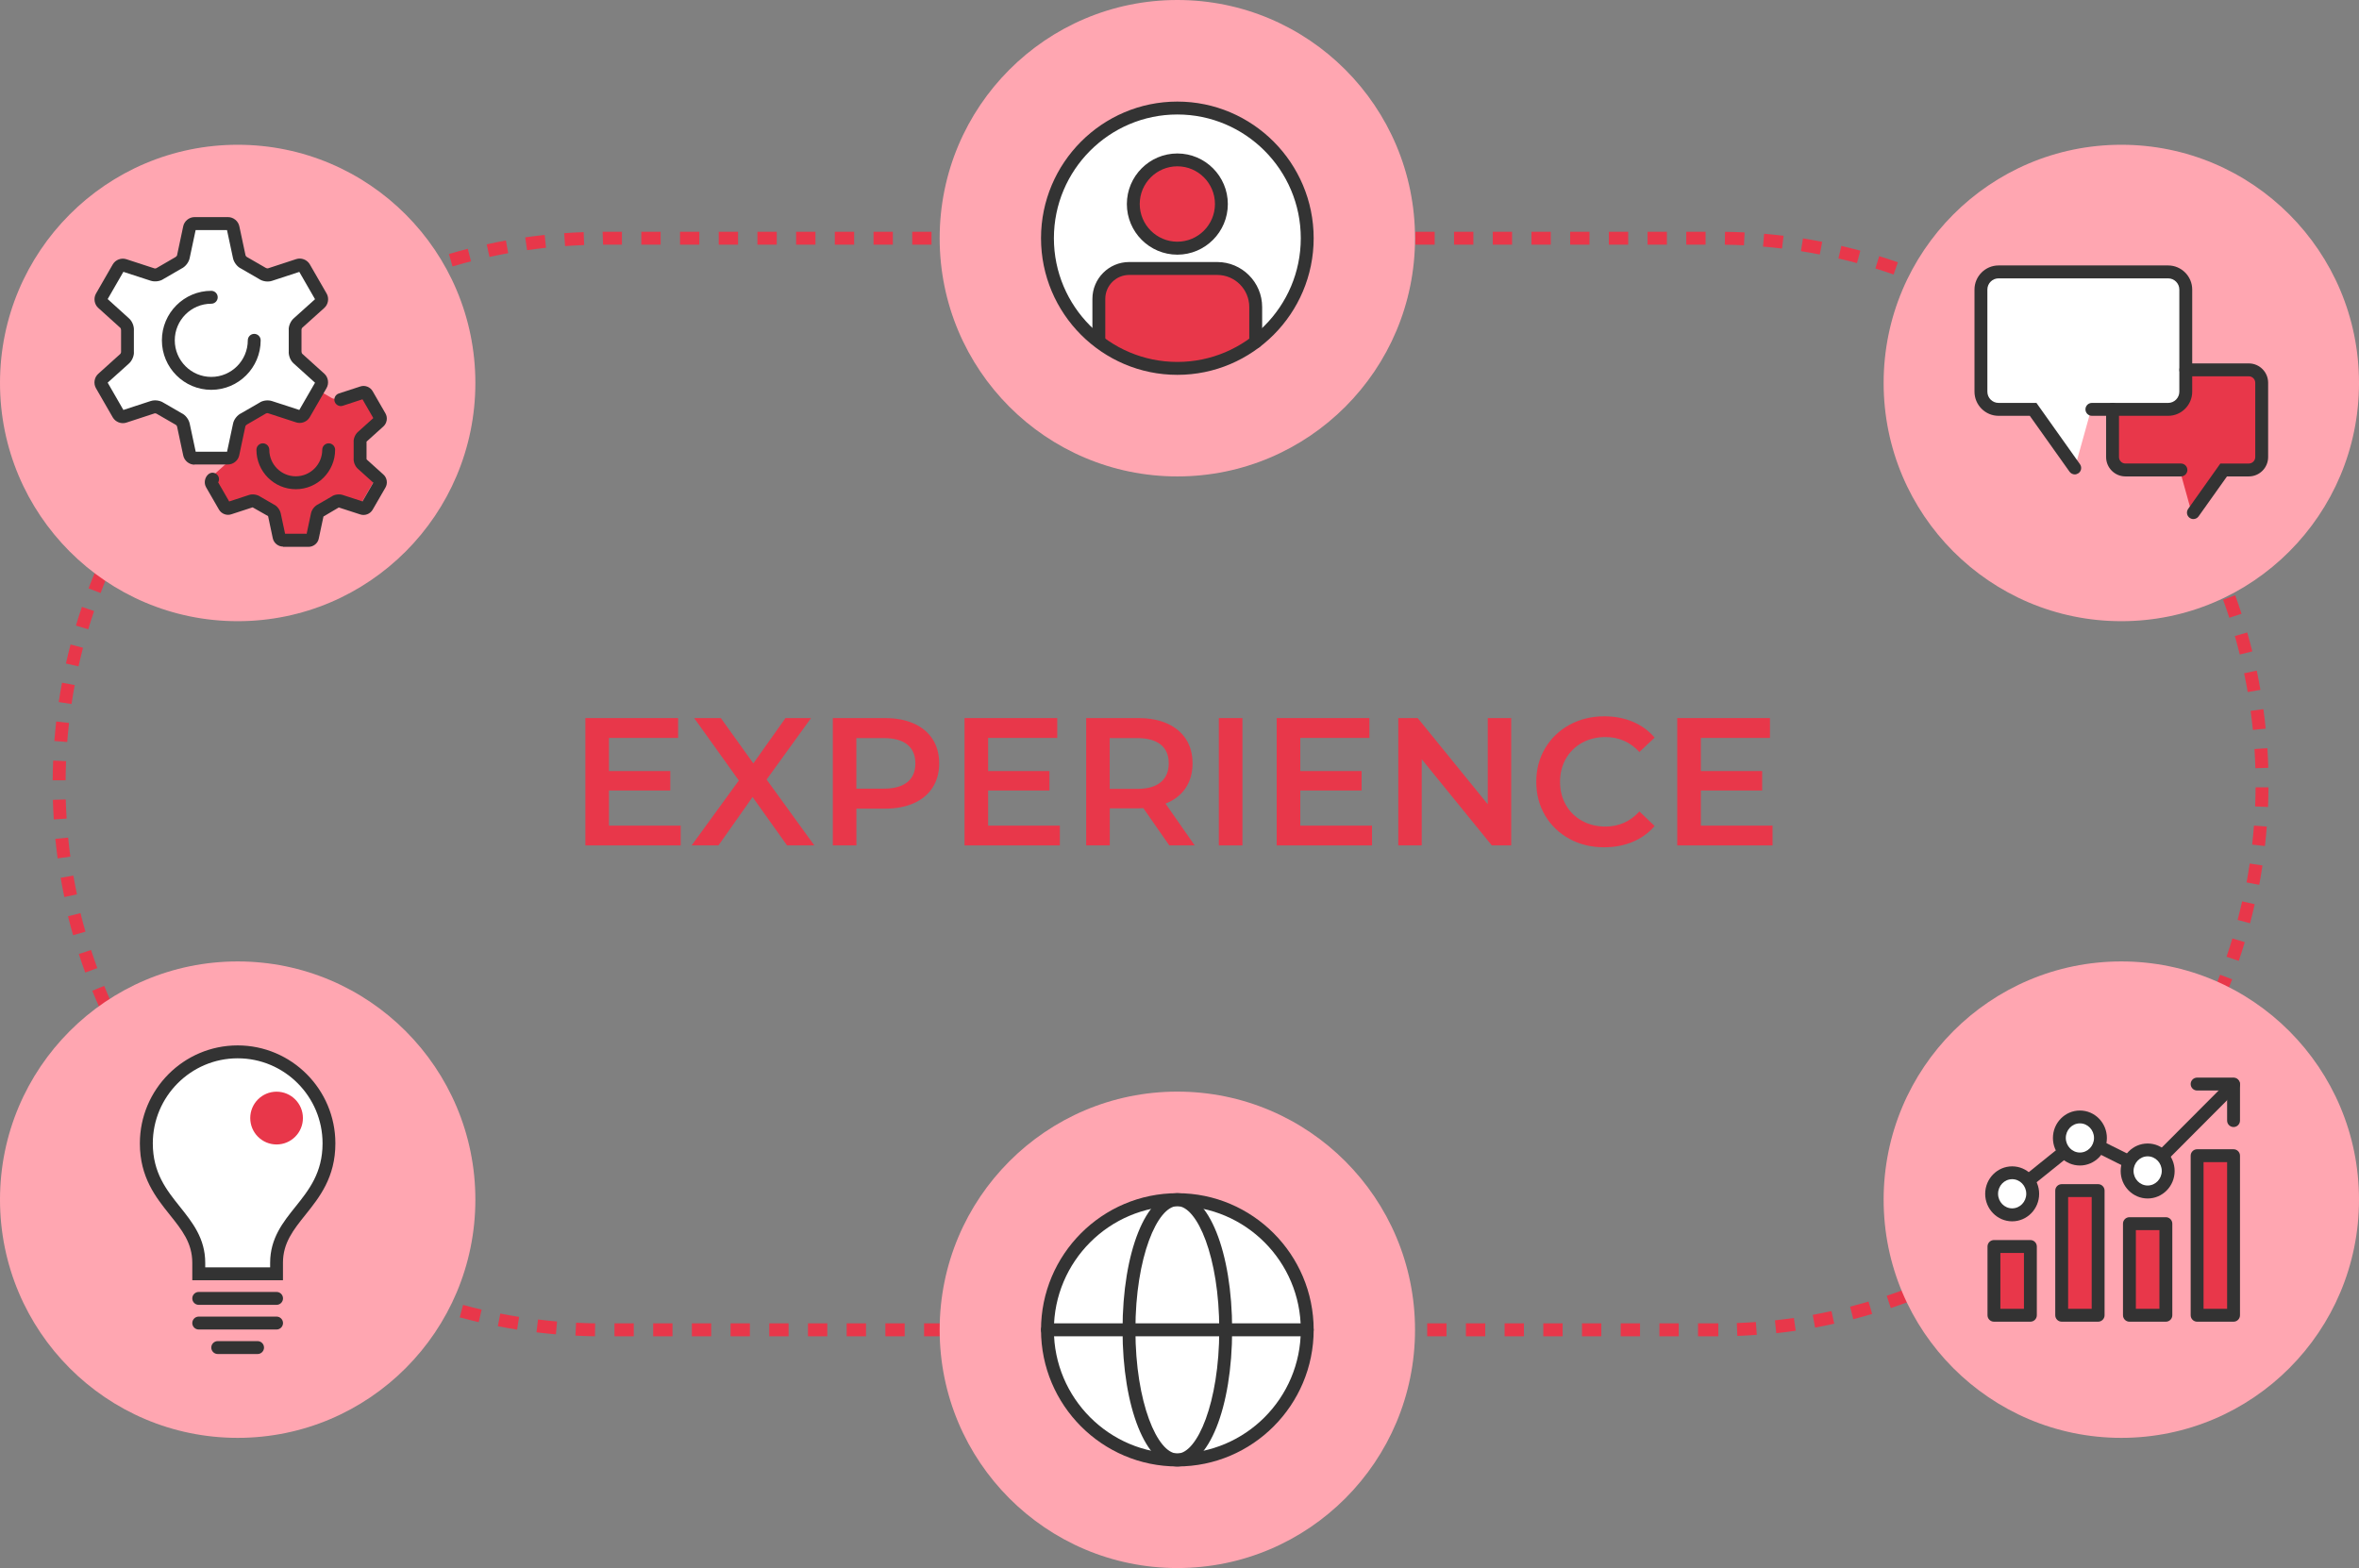
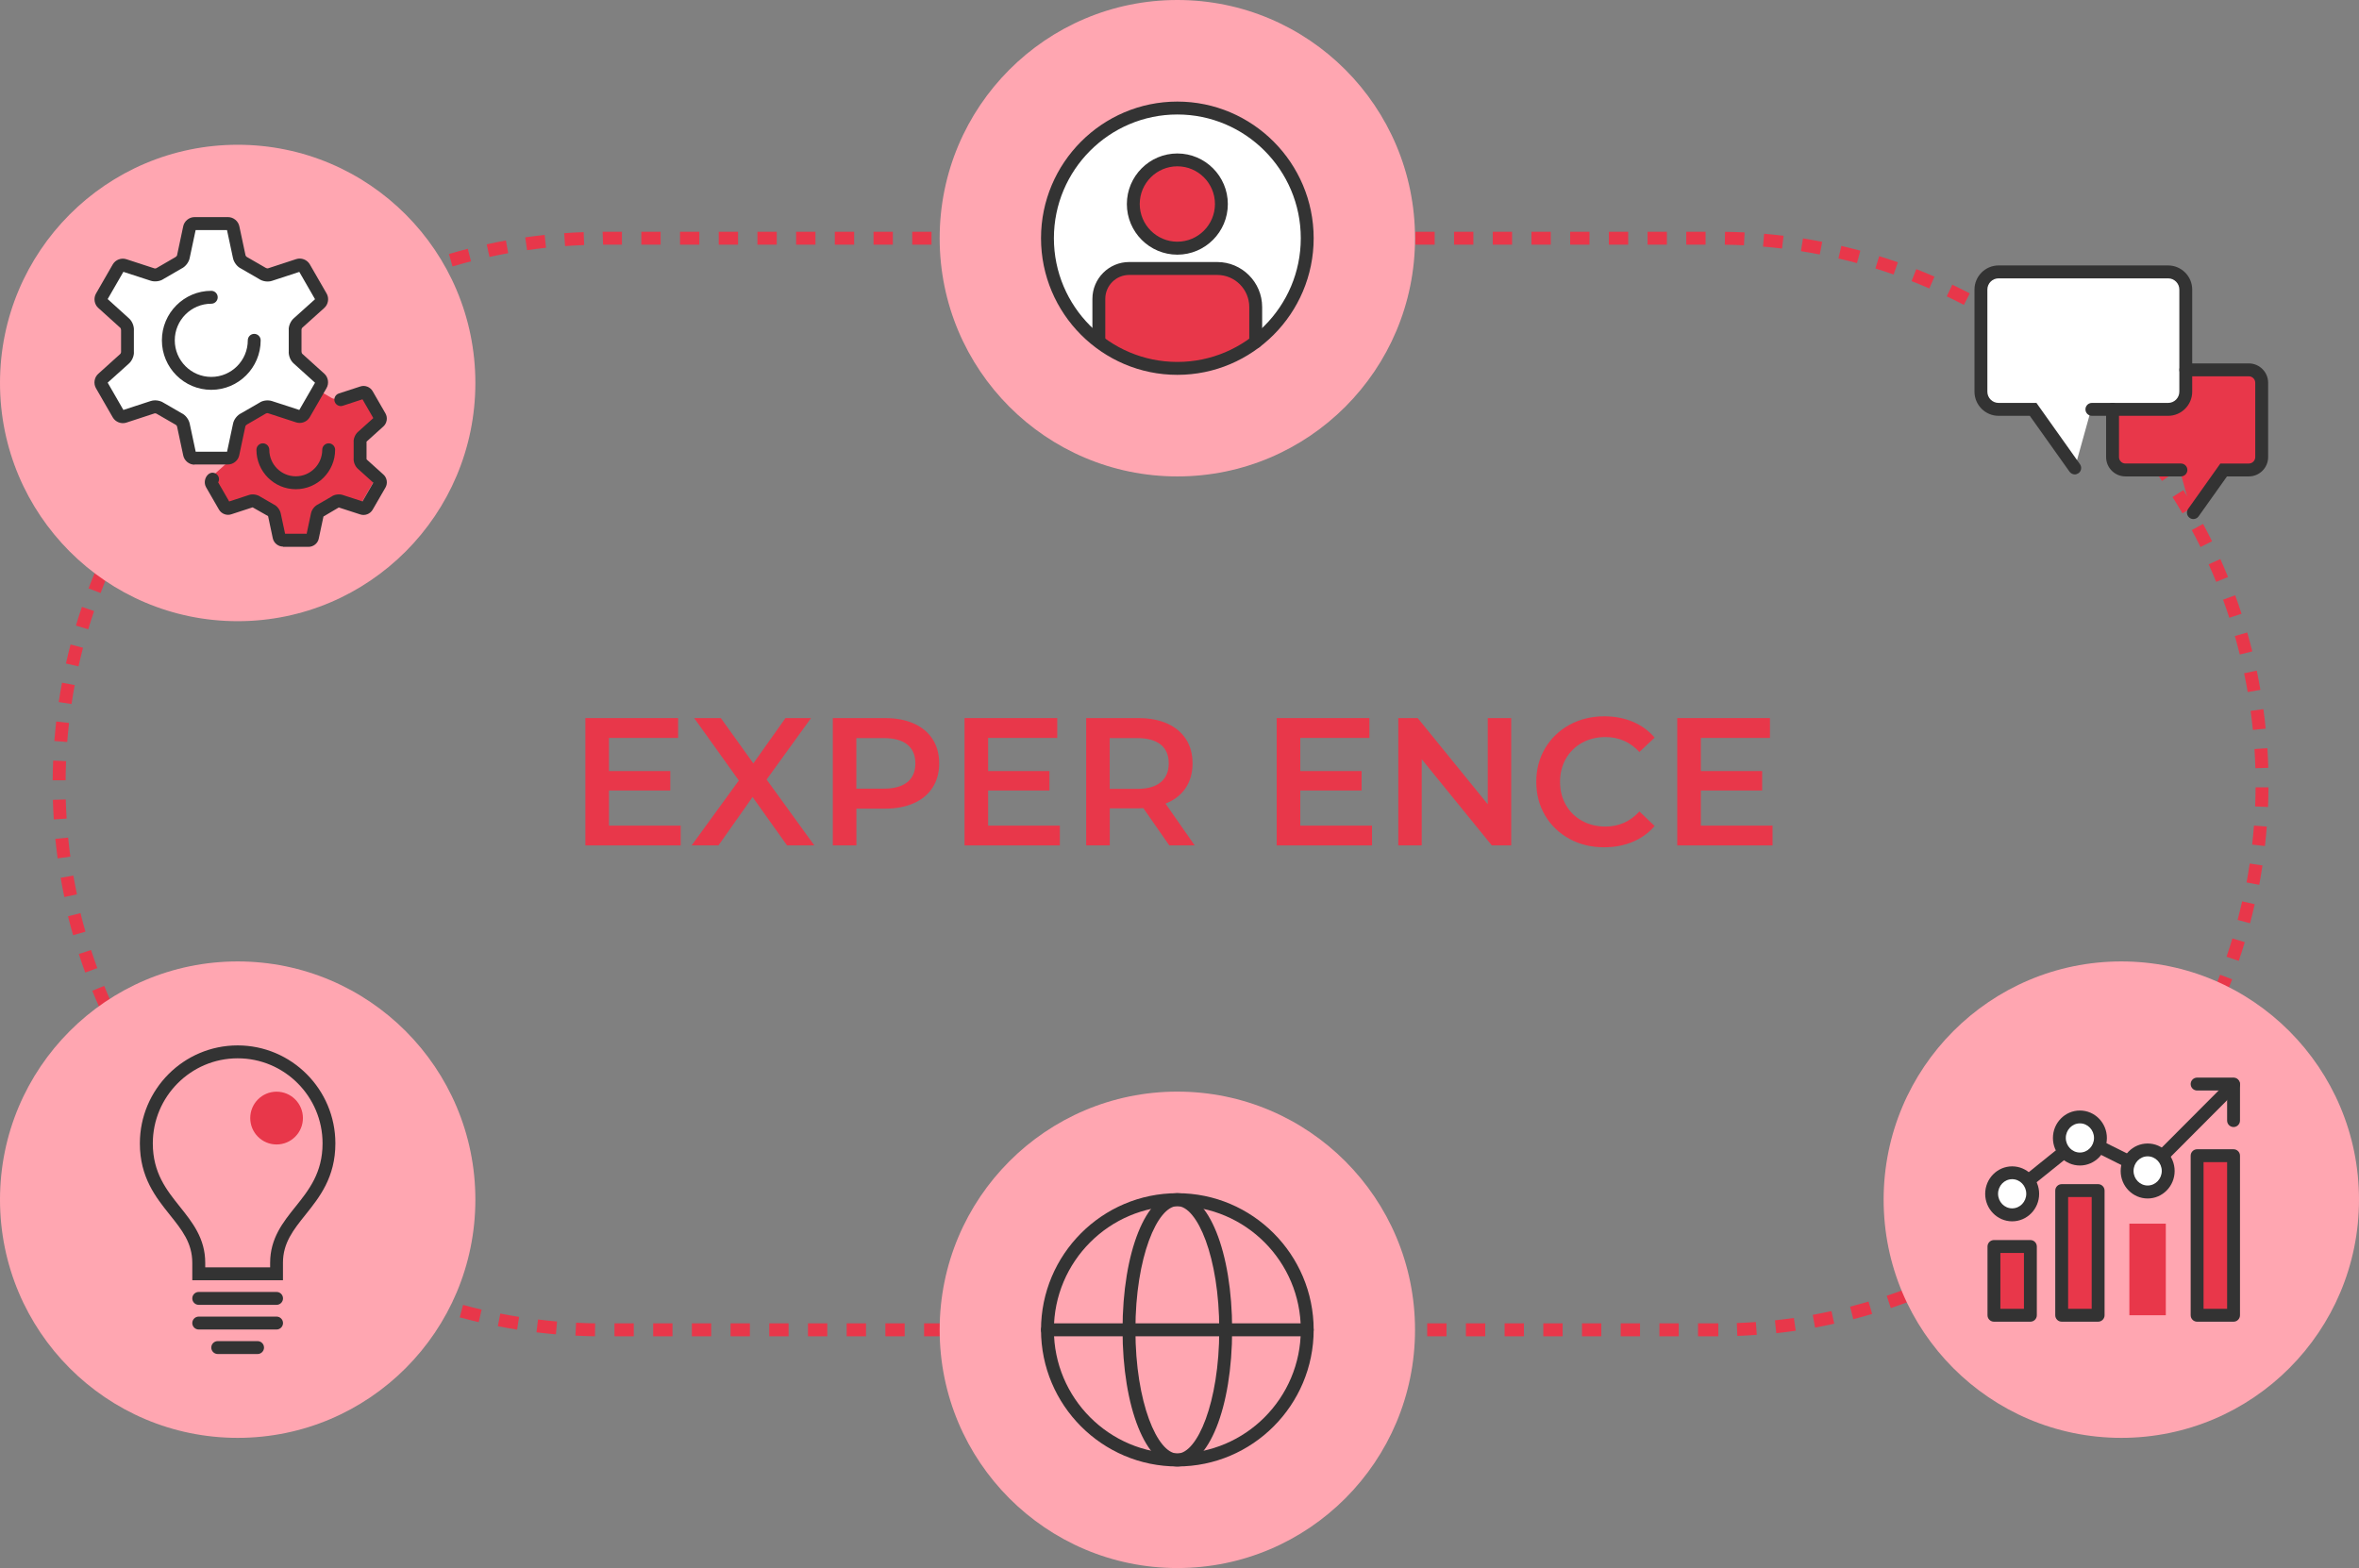
<svg xmlns="http://www.w3.org/2000/svg" width="540" height="359" viewBox="0 0 540 359" fill="none">
  <rect x="0" y="0" width="540" height="359" fill="#808080" stroke="none" />
  <g clip-path="url(#clip0_2159_41287)">
    <path d="M393.344 305.939H388.701V302.983H393.344V305.939ZM384.279 305.939H379.857V302.983H384.279V305.939ZM375.42 305.939H370.997V302.983H375.42V305.939ZM366.56 305.939H362.138V302.983H366.56V305.939ZM357.701 305.939H353.279V302.983H357.701V305.939ZM348.842 305.939H344.42V302.983H348.842V305.939ZM339.983 305.939H335.56V302.983H339.983V305.939ZM331.123 305.939H326.701V302.983H331.123V305.939ZM322.264 305.939H317.842V302.983H322.264V305.939ZM313.405 305.939H308.983V302.983H313.405V305.939ZM304.546 305.939H300.123V302.983H304.546V305.939ZM295.686 305.939H291.264V302.983H295.686V305.939ZM286.827 305.939H282.405V302.983H286.827V305.939ZM277.968 305.939H273.546V302.983H277.968V305.939ZM269.109 305.939H264.687V302.983H269.109V305.939ZM260.25 305.939H255.827V302.983H260.25V305.939ZM251.39 305.939H246.968V302.983H251.39V305.939ZM242.531 305.939H238.109V302.983H242.531V305.939ZM233.672 305.939H229.25V302.983H233.672V305.939ZM224.813 305.939H220.39V302.983H224.813V305.939ZM215.953 305.939H211.531V302.983H215.953V305.939ZM207.094 305.939H202.672V302.983H207.094V305.939ZM198.235 305.939H193.813V302.983H198.235V305.939ZM189.376 305.939H184.954V302.983H189.376V305.939ZM180.517 305.939H176.094V302.983H180.517V305.939ZM171.657 305.939H167.235V302.983H171.657V305.939ZM162.798 305.939H158.376V302.983H162.798V305.939ZM153.939 305.939H149.517V302.983H153.939V305.939ZM145.08 305.939H140.657V302.983H145.08V305.939ZM136.206 305.939C134.702 305.924 133.213 305.865 131.724 305.791L131.872 302.836C133.316 302.91 134.776 302.954 136.235 302.983L136.191 305.939H136.206ZM397.693 305.865L397.575 302.91C399.034 302.85 400.494 302.777 401.938 302.673L402.145 305.614C400.656 305.717 399.167 305.806 397.678 305.865H397.693ZM127.258 305.495C125.769 305.362 124.28 305.215 122.806 305.037L123.16 302.097C124.605 302.274 126.049 302.422 127.509 302.555L127.258 305.495ZM406.611 305.229L406.302 302.289C407.761 302.126 409.205 301.949 410.635 301.742L411.063 304.668C409.589 304.89 408.115 305.067 406.611 305.229ZM118.369 304.417C116.895 304.18 115.421 303.914 113.962 303.634L114.522 300.737C115.952 301.018 117.382 301.269 118.826 301.506L118.369 304.417ZM415.485 303.944L414.954 301.033C416.399 300.767 417.829 300.486 419.244 300.176L419.878 303.057C418.418 303.382 416.959 303.678 415.485 303.944ZM109.584 302.703C108.124 302.363 106.68 301.993 105.235 301.609L106.002 298.757C107.402 299.142 108.817 299.496 110.247 299.821L109.584 302.703ZM424.241 302.023L423.504 299.156C424.919 298.787 426.32 298.403 427.72 297.989L428.56 300.826C427.13 301.255 425.686 301.654 424.241 302.023ZM100.931 300.353C99.501 299.91 98.071 299.437 96.671 298.95L97.644 296.157C99.029 296.644 100.415 297.103 101.815 297.531L100.946 300.353H100.931ZM432.82 299.481L431.892 296.674C433.277 296.216 434.648 295.714 436.019 295.211L437.051 297.974C435.65 298.506 434.25 298.994 432.835 299.481H432.82ZM92.455 297.383C91.055 296.837 89.669 296.26 88.298 295.669L89.463 292.95C90.804 293.527 92.16 294.088 93.516 294.62L92.44 297.368L92.455 297.383ZM441.193 296.334L440.058 293.601C441.399 293.039 442.741 292.448 444.053 291.842L445.276 294.531C443.92 295.152 442.564 295.758 441.178 296.319L441.193 296.334ZM84.215 293.807C82.859 293.157 81.517 292.492 80.205 291.798L81.561 289.168C82.859 289.847 84.171 290.498 85.483 291.133L84.215 293.793V293.807ZM449.315 292.596L447.989 289.951C449.286 289.301 450.583 288.621 451.851 287.912L453.266 290.498C451.969 291.222 450.642 291.916 449.3 292.581L449.315 292.596ZM76.255 289.655C74.958 288.917 73.66 288.163 72.393 287.365L73.941 284.853C75.179 285.622 76.446 286.36 77.714 287.084L76.27 289.655H76.255ZM457.143 288.281L455.639 285.74C456.892 284.986 458.13 284.218 459.354 283.435L460.946 285.917C459.693 286.73 458.425 287.513 457.143 288.281ZM68.604 284.942C67.366 284.114 66.128 283.257 64.919 282.386L66.644 279.992C67.823 280.849 69.032 281.676 70.241 282.489L68.604 284.957V284.942ZM464.66 283.42L462.98 280.997C464.174 280.154 465.353 279.312 466.518 278.426L468.287 280.79C467.093 281.691 465.884 282.563 464.66 283.42ZM61.322 279.711C60.143 278.795 58.979 277.864 57.814 276.904L59.701 274.628C60.821 275.559 61.971 276.475 63.121 277.362L61.322 279.696V279.711ZM471.824 278.041L469.982 275.736C471.117 274.82 472.237 273.889 473.343 272.929L475.274 275.16C474.139 276.135 473.004 277.096 471.839 278.041H471.824ZM54.424 273.978C53.303 272.988 52.213 271.968 51.122 270.934L53.156 268.792C54.217 269.796 55.293 270.786 56.37 271.762L54.409 273.963L54.424 273.978ZM478.605 272.175L476.6 270.003C477.677 269.013 478.723 267.994 479.755 266.959L481.833 269.057C480.772 270.107 479.696 271.156 478.605 272.16V272.175ZM47.953 267.787C46.906 266.723 45.889 265.629 44.886 264.521L47.068 262.526C48.056 263.605 49.058 264.669 50.075 265.718L47.967 267.787H47.953ZM484.958 265.851L482.806 263.827C483.809 262.763 484.782 261.669 485.74 260.576L487.966 262.526C486.978 263.649 485.976 264.758 484.958 265.851ZM41.923 261.167C40.965 260.029 40.007 258.877 39.093 257.695L41.407 255.862C42.307 257.015 43.235 258.138 44.179 259.246L41.923 261.152V261.167ZM490.855 259.098L488.57 257.237C489.484 256.099 490.398 254.946 491.268 253.779L493.626 255.567C492.727 256.764 491.798 257.946 490.855 259.098ZM36.381 254.134C35.496 252.937 34.642 251.71 33.801 250.469L36.233 248.799C37.059 250.011 37.899 251.193 38.754 252.375L36.381 254.119V254.134ZM496.265 251.947L493.862 250.248C494.702 249.051 495.513 247.839 496.324 246.613L498.8 248.223C497.989 249.479 497.149 250.72 496.279 251.947H496.265ZM31.34 246.731C30.544 245.475 29.777 244.189 29.025 242.904L31.575 241.411C32.312 242.667 33.064 243.923 33.846 245.15L31.354 246.731H31.34ZM501.159 244.411L498.638 242.889C499.39 241.633 500.127 240.377 500.834 239.092L503.414 240.525C502.692 241.84 501.94 243.125 501.173 244.411H501.159ZM26.829 238.988C26.121 237.673 25.443 236.343 24.78 234.999L27.419 233.698C28.067 235.013 28.73 236.314 29.423 237.584L26.829 238.988ZM505.507 236.55L502.883 235.205C503.547 233.905 504.181 232.59 504.8 231.26L507.468 232.501C506.834 233.861 506.185 235.205 505.507 236.55ZM22.878 230.95C22.274 229.591 21.684 228.216 21.124 226.827L23.851 225.719C24.397 227.079 24.971 228.408 25.561 229.738L22.878 230.95ZM509.281 228.394L506.568 227.241C507.143 225.897 507.674 224.537 508.205 223.163L510.961 224.212C510.431 225.616 509.87 227.005 509.296 228.394H509.281ZM19.503 222.661C18.987 221.257 18.5 219.838 18.043 218.42L20.844 217.504C21.301 218.893 21.773 220.282 22.274 221.641L19.503 222.661ZM512.465 219.986L509.679 219.04C510.151 217.651 510.593 216.263 511.02 214.859L513.85 215.701C513.423 217.134 512.966 218.568 512.48 219.986H512.465ZM16.731 214.12C16.319 212.687 15.935 211.239 15.567 209.776L18.427 209.067C18.78 210.485 19.149 211.904 19.562 213.307L16.731 214.12ZM515.059 211.372L512.214 210.618C512.583 209.2 512.922 207.781 513.246 206.363L516.121 207.013C515.796 208.476 515.442 209.938 515.059 211.372ZM14.727 205.373C14.417 203.91 14.137 202.447 13.886 200.969L16.79 200.467C17.041 201.915 17.321 203.348 17.616 204.767L14.727 205.373ZM517.167 202.58L514.263 202.033C514.529 200.6 514.764 199.152 514.985 197.704L517.904 198.147C517.683 199.625 517.432 201.102 517.167 202.58ZM13.194 196.522C12.987 195.044 12.825 193.552 12.663 192.059L15.596 191.764C15.744 193.227 15.906 194.675 16.112 196.123L13.194 196.522ZM518.479 193.699L515.546 193.374C515.708 191.926 515.84 190.478 515.958 189.015L518.892 189.237C518.774 190.729 518.641 192.222 518.464 193.699H518.479ZM12.309 187.597C12.221 186.105 12.147 184.612 12.103 183.12L15.051 183.031C15.095 184.494 15.154 185.957 15.257 187.42L12.309 187.612V187.597ZM519.172 184.76L516.224 184.627C516.283 183.179 516.327 181.716 516.327 180.253H519.275C519.275 181.775 519.231 183.268 519.172 184.76ZM15.007 178.643H12.059C12.059 177.121 12.103 175.628 12.177 174.136L15.125 174.269C15.066 175.717 15.021 177.18 15.021 178.657L15.007 178.643ZM516.283 175.865C516.238 174.402 516.165 172.939 516.076 171.491L519.024 171.299C519.128 172.791 519.187 174.284 519.231 175.791L516.283 175.879V175.865ZM15.375 169.88L12.442 169.644C12.56 168.152 12.707 166.659 12.869 165.182L15.803 165.521C15.641 166.969 15.493 168.418 15.39 169.88H15.375ZM515.708 167.117C515.56 165.654 515.383 164.206 515.192 162.758L518.111 162.359C518.317 163.837 518.494 165.329 518.641 166.822L515.708 167.117ZM16.363 161.177L13.444 160.734C13.665 159.256 13.916 157.779 14.196 156.301L17.1 156.848C16.835 158.281 16.584 159.729 16.378 161.177H16.363ZM514.529 158.444C514.278 156.996 513.998 155.562 513.703 154.144L516.592 153.538C516.902 155.001 517.182 156.464 517.432 157.941L514.529 158.444ZM17.97 152.563L15.095 151.913C15.419 150.45 15.773 148.987 16.157 147.554L19.002 148.307C18.633 149.726 18.279 151.144 17.97 152.563ZM512.715 149.859C512.362 148.44 511.978 147.022 511.58 145.618L514.411 144.805C514.823 146.239 515.207 147.687 515.575 149.135L512.715 149.844V149.859ZM20.195 144.081L17.38 143.224C17.808 141.791 18.265 140.358 18.751 138.939L21.537 139.9C21.065 141.289 20.623 142.678 20.195 144.081ZM510.313 141.436C509.856 140.047 509.384 138.658 508.883 137.299L511.654 136.28C512.17 137.683 512.656 139.102 513.113 140.52L510.313 141.436ZM23.026 135.762L20.269 134.713C20.8 133.31 21.36 131.921 21.95 130.532L24.662 131.684C24.087 133.029 23.542 134.388 23.026 135.762ZM507.306 133.221C506.76 131.876 506.185 130.532 505.581 129.202L508.264 127.99C508.868 129.35 509.458 130.724 510.018 132.113L507.291 133.221H507.306ZM26.446 127.68L23.777 126.439C24.411 125.079 25.06 123.735 25.738 122.39L28.362 123.735C27.699 125.035 27.065 126.35 26.446 127.68ZM503.724 125.242C503.075 123.927 502.412 122.641 501.719 121.356L504.313 119.952C505.021 121.267 505.699 122.597 506.362 123.927L503.724 125.242ZM30.426 119.848L27.846 118.415C28.568 117.1 29.32 115.815 30.087 114.529L32.607 116.051C31.855 117.307 31.119 118.578 30.411 119.848H30.426ZM499.581 117.529C498.844 116.273 498.093 115.017 497.311 113.79L499.802 112.209C500.598 113.465 501.38 114.751 502.132 116.036L499.581 117.529ZM34.951 112.327L32.475 110.717C33.285 109.461 34.126 108.22 34.995 106.993L37.413 108.693C36.573 109.889 35.747 111.101 34.951 112.327ZM494.909 110.126C494.083 108.914 493.243 107.732 492.373 106.55L494.746 104.792C495.631 105.989 496.501 107.215 497.341 108.441L494.909 110.111V110.126ZM39.978 105.161L37.634 103.373C38.533 102.176 39.462 101.009 40.405 99.842L42.69 101.703C41.776 102.841 40.862 103.994 39.992 105.146L39.978 105.161ZM489.72 103.078C488.821 101.925 487.892 100.802 486.948 99.694L489.189 97.773C490.162 98.911 491.105 100.063 492.034 101.245L489.72 103.078ZM45.505 98.364L43.28 96.414C44.267 95.291 45.27 94.182 46.287 93.089L48.439 95.113C47.437 96.177 46.464 97.256 45.505 98.364ZM484.059 96.414C483.072 95.335 482.069 94.271 481.052 93.222L483.16 91.153C484.207 92.217 485.224 93.311 486.241 94.419L484.059 96.414ZM51.505 91.981L49.426 89.883C50.488 88.834 51.564 87.799 52.655 86.78L54.66 88.952C53.584 89.942 52.537 90.961 51.505 91.981ZM477.942 90.148C476.881 89.144 475.804 88.154 474.714 87.179L476.674 84.962C477.794 85.952 478.885 86.972 479.976 88.006L477.942 90.148ZM57.917 86.026L55.986 83.78C57.121 82.805 58.256 81.844 59.421 80.913L61.263 83.219C60.128 84.135 59.008 85.066 57.903 86.026H57.917ZM471.397 84.327C470.277 83.396 469.127 82.48 467.977 81.593L469.775 79.244C470.955 80.16 472.134 81.091 473.284 82.051L471.397 84.327ZM64.742 80.529L62.973 78.165C64.167 77.264 65.376 76.392 66.6 75.55L68.28 77.973C67.086 78.8 65.907 79.657 64.728 80.529H64.742ZM464.469 78.978C463.275 78.121 462.081 77.293 460.857 76.495L462.479 74.028C463.732 74.855 464.955 75.712 466.164 76.569L464.454 78.978H464.469ZM71.921 75.535L70.329 73.053C71.582 72.24 72.85 71.457 74.132 70.688L75.636 73.23C74.383 73.984 73.144 74.752 71.921 75.535ZM457.172 74.117C455.934 73.348 454.666 72.609 453.398 71.885L454.843 69.314C456.14 70.053 457.437 70.807 458.705 71.59L457.172 74.117ZM79.439 71.058L78.024 68.457C79.336 67.748 80.648 67.053 81.974 66.374L83.301 69.019C82.004 69.669 80.707 70.349 79.439 71.058ZM449.551 69.802C448.254 69.122 446.942 68.472 445.63 67.851L446.898 65.177C448.254 65.827 449.595 66.492 450.907 67.172L449.551 69.802ZM87.237 67.142L86.013 64.453C87.369 63.832 88.725 63.241 90.111 62.665L91.246 65.399C89.905 65.96 88.563 66.551 87.251 67.157L87.237 67.142ZM441.635 66.034C440.294 65.458 438.938 64.896 437.582 64.364L438.658 61.616C440.058 62.163 441.444 62.724 442.814 63.33L441.65 66.049L441.635 66.034ZM95.285 63.788L94.253 61.025C95.654 60.508 97.054 60.005 98.469 59.532L99.398 62.34C98.012 62.798 96.641 63.286 95.27 63.803L95.285 63.788ZM433.469 62.842C432.098 62.355 430.698 61.897 429.297 61.468L430.167 58.646C431.597 59.089 433.027 59.562 434.442 60.05L433.469 62.842ZM103.584 60.995L102.759 58.158C104.189 57.73 105.618 57.346 107.078 56.961L107.815 59.828C106.4 60.197 104.999 60.582 103.599 60.995H103.584ZM425.081 60.242C423.681 59.858 422.266 59.503 420.836 59.178L421.499 56.297C422.959 56.636 424.403 57.006 425.848 57.39L425.081 60.242ZM112.045 58.823L111.412 55.942C112.871 55.617 114.33 55.336 115.804 55.055L116.335 57.966C114.89 58.232 113.461 58.513 112.045 58.823ZM416.561 58.262C415.131 57.981 413.701 57.73 412.257 57.508L412.714 54.583C414.188 54.819 415.662 55.07 417.121 55.366L416.561 58.262ZM120.654 57.272L120.227 54.346C121.701 54.139 123.175 53.947 124.678 53.785L124.988 56.725C123.529 56.888 122.084 57.065 120.654 57.272ZM407.923 56.902C406.478 56.725 405.034 56.577 403.574 56.459L403.825 53.519C405.314 53.652 406.803 53.799 408.277 53.977L407.923 56.917V56.902ZM129.351 56.326L129.145 53.386C130.634 53.282 132.122 53.194 133.611 53.149L133.714 56.104C132.255 56.163 130.796 56.237 129.351 56.341V56.326ZM399.211 56.163C397.767 56.09 396.307 56.045 394.833 56.031L394.877 53.075C396.381 53.09 397.87 53.149 399.359 53.208L399.211 56.163ZM390.426 56.016H386.003V53.06H390.426V56.016ZM381.566 56.016H377.144V53.06H381.566V56.016ZM372.707 56.016H368.285V53.06H372.707V56.016ZM363.848 56.016H359.426V53.06H363.848V56.016ZM354.989 56.016H350.567V53.06H354.989V56.016ZM346.13 56.016H341.707V53.06H346.13V56.016ZM337.27 56.016H332.848V53.06H337.27V56.016ZM328.411 56.016H323.989V53.06H328.411V56.016ZM319.552 56.016H315.13V53.06H319.552V56.016ZM310.693 56.016H306.27V53.06H310.693V56.016ZM301.833 56.016H297.411V53.06H301.833V56.016ZM292.974 56.016H288.552V53.06H292.974V56.016ZM284.115 56.016H279.693V53.06H284.115V56.016ZM275.256 56.016H270.833V53.06H275.256V56.016ZM266.397 56.016H261.974V53.06H266.397V56.016ZM257.537 56.016H253.115V53.06H257.537V56.016ZM248.678 56.016H244.256V53.06H248.678V56.016ZM239.819 56.016H235.397V53.06H239.819V56.016ZM230.96 56.016H226.537V53.06H230.96V56.016ZM222.1 56.016H217.678V53.06H222.1V56.016ZM213.241 56.016H208.819V53.06H213.241V56.016ZM204.382 56.016H199.96V53.06H204.382V56.016ZM195.523 56.016H191.1V53.06H195.523V56.016ZM186.663 56.016H182.241V53.06H186.663V56.016ZM177.804 56.016H173.382V53.06H177.804V56.016ZM168.945 56.016H164.523V53.06H168.945V56.016ZM160.086 56.016H155.664V53.06H160.086V56.016ZM151.227 56.016H146.804V53.06H151.227V56.016ZM142.367 56.016H138.048L137.945 53.06H138.107H142.367V56.016Z" fill="#E8374A" />
    <path d="M54.408 142.22C84.457 142.22 108.817 117.802 108.817 87.681C108.817 57.56 84.457 33.143 54.408 33.143C24.359 33.143 0 57.56 0 87.681C0 117.802 24.359 142.22 54.408 142.22Z" fill="#FFA6B1" />
-     <path d="M485.592 142.22C515.641 142.22 540 117.802 540 87.681C540 57.56 515.641 33.143 485.592 33.143C455.543 33.143 431.184 57.56 431.184 87.681C431.184 117.802 455.543 142.22 485.592 142.22Z" fill="#FFA6B1" />
    <path d="M269.506 109.077C299.555 109.077 323.914 84.659 323.914 54.539C323.914 24.418 299.555 0 269.506 0C239.457 0 215.098 24.418 215.098 54.539C215.098 84.659 239.457 109.077 269.506 109.077Z" fill="#FFA6B1" />
    <path d="M54.408 329.196C84.457 329.196 108.817 304.779 108.817 274.658C108.817 244.537 84.457 220.119 54.408 220.119C24.359 220.119 0 244.537 0 274.658C0 304.779 24.359 329.196 54.408 329.196Z" fill="#FFA6B1" />
    <path d="M485.592 329.196C515.641 329.196 540 304.779 540 274.658C540 244.537 515.641 220.119 485.592 220.119C455.543 220.119 431.184 244.537 431.184 274.658C431.184 304.779 455.543 329.196 485.592 329.196Z" fill="#FFA6B1" />
    <path d="M85.571 96.09C85.866 95.838 85.939 95.336 85.748 95.011L82.918 90.091C82.726 89.751 82.254 89.573 81.886 89.706L77.124 91.258C76.756 91.391 76.181 91.302 75.857 91.081L72.717 89.263C72.363 89.101 72.009 88.642 71.921 88.258L70.874 83.353C70.801 82.969 70.417 82.658 70.019 82.658H64.359C63.961 82.658 63.592 82.969 63.504 83.353L62.457 88.258C62.384 88.642 62.03 89.101 61.661 89.263L58.522 91.081C58.197 91.302 57.622 91.391 57.254 91.258L52.493 89.706C52.124 89.573 51.667 89.751 51.461 90.091L48.63 95.011C48.439 95.351 48.513 95.838 48.807 96.09L52.522 99.444C52.817 99.71 53.038 100.242 52.994 100.641V104.276C53.038 104.675 52.817 105.207 52.522 105.472L48.793 108.827C48.498 109.078 48.424 109.565 48.616 109.905L51.461 114.826C51.652 115.166 52.124 115.343 52.493 115.21L57.254 113.658C57.622 113.525 58.197 113.614 58.522 113.836L61.661 115.653C62.015 115.816 62.369 116.274 62.457 116.658L63.504 121.564C63.578 121.948 63.961 122.258 64.359 122.258H70.019C70.417 122.258 70.786 121.948 70.874 121.564L71.921 116.658C71.995 116.274 72.349 115.816 72.717 115.653L75.857 113.836C76.181 113.614 76.756 113.525 77.124 113.658L81.886 115.21C82.254 115.343 82.711 115.166 82.918 114.826L85.748 109.905C85.939 109.565 85.866 109.078 85.571 108.827L81.856 105.472C81.561 105.207 81.34 104.675 81.385 104.276V100.641C81.355 100.242 81.561 99.71 81.856 99.444L85.586 96.09H85.571Z" fill="#E8374A" />
    <path d="M513.584 84.697H487.729C485.444 84.697 483.587 86.559 483.587 88.849V103.463C483.587 105.753 485.444 107.615 487.729 107.615H498.976L501.718 117.5L508.455 107.615H513.584C515.869 107.615 517.727 105.753 517.727 103.463V88.849C517.727 86.559 515.869 84.697 513.584 84.697Z" fill="#E8374A" />
    <path d="M496.22 62.252H457.599C455.314 62.252 453.457 64.114 453.457 66.404V89.588C453.457 91.878 455.314 93.74 457.599 93.74H465.81L474.949 107.156L478.679 93.74H496.235C498.52 93.74 500.377 91.878 500.377 89.588V66.404C500.377 64.114 498.52 62.252 496.235 62.252H496.22Z" fill="white" />
    <path d="M155.817 189.012V193.556H134V164.404H155.226V168.947H139.401V176.532H153.438V180.986H139.401V189.025H155.817V189.012Z" fill="#E8374A" />
    <path d="M180.166 193.556L172.272 182.476L164.467 193.556H158.323L169.125 178.69L158.902 164.404H165.008L172.449 174.778L179.801 164.404H185.655L175.483 178.475L186.41 193.556H180.179H180.166Z" fill="#E8374A" />
    <path d="M209.185 165.654C211.048 166.487 212.483 167.685 213.49 169.238C214.485 170.79 214.989 172.645 214.989 174.778C214.989 176.91 214.485 178.728 213.49 180.292C212.496 181.857 211.061 183.056 209.185 183.889C207.309 184.722 205.118 185.138 202.601 185.138H196.041V193.556H190.641V164.404H202.601C205.118 164.404 207.322 164.821 209.185 165.654ZM207.712 179.068C208.933 178.071 209.537 176.645 209.537 174.778C209.537 172.91 208.933 171.484 207.712 170.487C206.491 169.49 204.703 168.985 202.349 168.985H196.029V180.557H202.349C204.703 180.557 206.491 180.053 207.712 179.056V179.068Z" fill="#E8374A" />
    <path d="M242.609 189.012V193.556H220.792V164.404H242.018V168.947H226.193V176.532H240.23V180.986H226.193V189.025H242.609V189.012Z" fill="#E8374A" />
    <path d="M267.662 193.556L261.72 185.025C261.468 185.05 261.091 185.063 260.6 185.063H254.041V193.556H248.64V164.404H260.6C263.118 164.404 265.321 164.821 267.184 165.654C269.047 166.487 270.482 167.685 271.489 169.238C272.484 170.79 272.988 172.645 272.988 174.778C272.988 176.91 272.459 178.854 271.389 180.444C270.319 182.021 268.795 183.207 266.794 183.977L273.479 193.556H267.662ZM265.711 170.487C264.49 169.49 262.702 168.985 260.348 168.985H254.028V180.608H260.348C262.702 180.608 264.49 180.103 265.711 179.081C266.932 178.071 267.536 176.633 267.536 174.765C267.536 172.897 266.932 171.471 265.711 170.474V170.487Z" fill="#E8374A" />
-     <path d="M279.005 164.404H284.406V193.556H279.005V164.404Z" fill="#E8374A" />
    <path d="M314.067 189.012V193.556H292.249V164.404H313.475V168.947H297.65V176.532H311.687V180.986H297.65V189.025H314.067V189.012Z" fill="#E8374A" />
    <path d="M345.93 164.404V193.556H341.486L325.447 173.818V193.556H320.084V164.404H324.528L340.567 184.141V164.404H345.93Z" fill="#E8374A" />
    <path d="M359.25 192.041C356.883 190.753 355.02 188.962 353.685 186.69C352.338 184.418 351.671 181.844 351.671 178.992C351.671 176.14 352.351 173.566 353.71 171.281C355.07 169.01 356.933 167.218 359.3 165.931C361.667 164.644 364.323 164 367.257 164C369.636 164 371.814 164.416 373.778 165.249C375.742 166.082 377.404 167.294 378.763 168.871L375.276 172.165C373.174 169.893 370.58 168.745 367.508 168.745C365.519 168.745 363.732 169.187 362.145 170.057C360.572 170.928 359.338 172.152 358.444 173.704C357.563 175.257 357.11 177.023 357.11 178.992C357.11 180.961 357.55 182.727 358.444 184.28C359.325 185.832 360.559 187.056 362.145 187.927C363.719 188.797 365.507 189.239 367.508 189.239C370.58 189.239 373.174 188.091 375.276 185.781L378.763 189.113C377.404 190.69 375.742 191.902 373.753 192.735C371.764 193.568 369.586 193.984 367.206 193.984C364.273 193.984 361.617 193.341 359.25 192.053V192.041Z" fill="#E8374A" />
    <path d="M405.756 189.012V193.556H383.938V164.404H405.164V168.947H389.339V176.532H403.377V180.986H389.339V189.025H405.756V189.012Z" fill="#E8374A" />
    <path d="M269.507 84.341C285.927 84.341 299.239 70.998 299.239 54.538C299.239 38.078 285.927 24.734 269.507 24.734C253.086 24.734 239.774 38.078 239.774 54.538C239.774 70.998 253.086 84.341 269.507 84.341Z" fill="white" />
    <path d="M251.552 77.751V68.413C251.552 64.586 254.677 61.453 258.495 61.453H278.645C283.495 61.453 287.46 65.428 287.46 70.289V78.268" fill="#E8374A" />
    <path d="M269.462 83.5C279.394 83.5 287.446 80.814 287.446 77.501C287.446 74.188 279.394 71.502 269.462 71.502C259.53 71.502 251.479 74.188 251.479 77.501C251.479 80.814 259.53 83.5 269.462 83.5Z" fill="#E8374A" />
    <path d="M269.506 359.001C299.555 359.001 323.914 334.583 323.914 304.462C323.914 274.342 299.555 249.924 269.506 249.924C239.457 249.924 215.098 274.342 215.098 304.462C215.098 334.583 239.457 359.001 269.506 359.001Z" fill="#FFA6B1" />
    <path d="M73.234 69.434C73.632 69.079 73.75 68.429 73.484 67.956L69.637 61.278C69.372 60.82 68.753 60.583 68.251 60.761L61.81 62.873C61.309 63.051 60.527 62.932 60.1 62.622L55.855 60.155C55.368 59.933 54.882 59.312 54.778 58.781L53.363 52.131C53.26 51.614 52.744 51.185 52.214 51.185H44.548C44.018 51.185 43.502 51.614 43.398 52.131L41.983 58.781C41.88 59.312 41.394 59.918 40.907 60.14L36.662 62.608C36.22 62.918 35.453 63.021 34.952 62.859L28.496 60.761C27.994 60.583 27.36 60.82 27.095 61.278L23.263 67.942C22.997 68.4 23.1 69.065 23.498 69.419L28.54 73.97C28.938 74.325 29.233 75.049 29.188 75.581V80.501C29.247 81.033 28.953 81.757 28.54 82.112L23.498 86.663C23.1 87.018 22.983 87.668 23.248 88.141L27.095 94.819C27.36 95.277 27.98 95.514 28.481 95.337L34.923 93.224C35.424 93.046 36.205 93.164 36.633 93.475L40.878 95.942C41.364 96.164 41.851 96.785 41.954 97.317L43.369 103.966C43.472 104.483 43.988 104.911 44.519 104.911H52.184C52.715 104.911 53.231 104.483 53.334 103.966L54.749 97.317C54.852 96.785 55.339 96.179 55.825 95.942L60.07 93.49C60.513 93.179 61.279 93.076 61.78 93.238L68.237 95.337C68.738 95.514 69.372 95.277 69.637 94.805L73.484 88.141C73.75 87.683 73.647 87.018 73.234 86.663L68.193 82.112C67.795 81.757 67.5 81.033 67.544 80.501V75.581C67.5 75.049 67.78 74.325 68.193 73.97L73.234 69.419V69.434Z" fill="white" />
    <path d="M44.533 106.388C43.295 106.388 42.174 105.472 41.938 104.246L40.523 97.611C40.494 97.508 40.346 97.316 40.258 97.271L35.91 94.759C35.733 94.641 35.497 94.612 35.394 94.641L28.937 96.754C27.787 97.138 26.431 96.636 25.812 95.557L21.965 88.879C21.346 87.8 21.581 86.367 22.525 85.554L27.552 81.018C27.625 80.944 27.714 80.722 27.714 80.619V75.58C27.714 75.358 27.625 75.137 27.552 75.063L22.51 70.512C21.596 69.714 21.36 68.281 21.979 67.202L25.812 60.538C26.431 59.459 27.787 58.957 28.952 59.356L35.379 61.454C35.482 61.484 35.718 61.454 35.806 61.395L40.155 58.868C40.346 58.765 40.494 58.573 40.523 58.484L41.938 51.82C42.174 50.623 43.295 49.707 44.533 49.707H52.198C53.436 49.707 54.557 50.623 54.792 51.835L56.208 58.469C56.237 58.573 56.385 58.765 56.473 58.809L60.822 61.321C61.013 61.439 61.234 61.469 61.337 61.439L67.794 59.326C68.944 58.942 70.3 59.444 70.919 60.523L74.766 67.202C75.385 68.266 75.15 69.699 74.221 70.512L69.18 75.048C69.106 75.122 69.017 75.344 69.017 75.447V80.486C69.017 80.707 69.106 80.929 69.18 80.988L74.221 85.539C75.135 86.337 75.371 87.77 74.751 88.849L70.904 95.513C70.285 96.592 68.929 97.094 67.764 96.695L61.323 94.597C61.219 94.567 60.984 94.597 60.895 94.656L56.547 97.183C56.355 97.286 56.208 97.478 56.178 97.567L54.763 104.231C54.527 105.428 53.407 106.344 52.169 106.344H44.503L44.533 106.388ZM51.903 103.655C51.903 103.655 51.903 103.655 51.903 103.669V103.655ZM35.497 91.656C36.204 91.656 36.956 91.863 37.502 92.247L41.644 94.641C42.44 95.01 43.236 96.03 43.427 97.005L44.798 103.418H51.977L53.348 96.99C53.539 96.015 54.321 95.025 55.235 94.597L59.377 92.203C60.099 91.686 61.337 91.509 62.295 91.834L68.516 93.858L72.113 87.623L67.234 83.219C66.482 82.569 66.01 81.387 66.099 80.382V75.595C66.01 74.738 66.497 73.526 67.248 72.876L72.113 68.502L68.516 62.252L62.281 64.291C61.352 64.616 60.099 64.439 59.259 63.848L55.117 61.454C54.321 61.085 53.525 60.065 53.333 59.09L51.962 52.677H44.783L43.413 59.105C43.221 60.065 42.425 61.085 41.526 61.498L37.398 63.892C36.691 64.394 35.408 64.587 34.465 64.261L28.244 62.237L24.648 68.473L29.512 72.876C30.264 73.526 30.735 74.708 30.647 75.713V80.5C30.735 81.372 30.264 82.569 29.512 83.234L24.648 87.608L28.244 93.858L34.48 91.819C34.789 91.716 35.143 91.656 35.497 91.656ZM68.737 62.148H68.722C68.722 62.148 68.722 62.148 68.737 62.148Z" fill="#333333" />
    <path d="M58.182 77.916C58.182 83.354 53.774 87.772 48.35 87.772C42.925 87.772 38.518 83.354 38.518 77.916C38.518 72.479 42.925 68.061 48.35 68.061" fill="white" />
    <path d="M48.365 89.249C42.129 89.249 37.059 84.166 37.059 77.915C37.059 71.665 42.129 66.582 48.365 66.582C49.175 66.582 49.839 67.247 49.839 68.06C49.839 68.872 49.175 69.537 48.365 69.537C43.766 69.537 40.007 73.29 40.007 77.915C40.007 82.54 43.751 86.293 48.365 86.293C52.979 86.293 56.723 82.54 56.723 77.915C56.723 77.103 57.386 76.438 58.197 76.438C59.008 76.438 59.671 77.103 59.671 77.915C59.671 84.166 54.6 89.249 48.365 89.249Z" fill="#333333" />
    <path d="M64.772 125.138C63.666 125.138 62.664 124.311 62.443 123.232L61.367 118.164L57.829 116.155L52.935 117.75C51.903 118.105 50.694 117.647 50.134 116.686L47.186 111.574C46.626 110.613 46.847 109.328 47.687 108.589C48.306 108.057 49.235 108.116 49.766 108.737C50.193 109.225 50.237 109.904 49.943 110.436L52.463 114.81L56.974 113.332C57.785 113.052 58.876 113.214 59.598 113.716L62.738 115.534C63.416 115.844 64.094 116.701 64.271 117.573L65.258 122.198H70.197L71.184 117.543C71.346 116.701 72.024 115.844 72.82 115.46L75.96 113.643C76.564 113.214 77.641 113.052 78.481 113.332L82.977 114.795L85.453 110.51L81.93 107.333C81.282 106.772 80.869 105.752 80.957 104.866V101.231C80.884 100.477 81.282 99.457 81.945 98.881L85.453 95.719L82.977 91.419L78.466 92.897C77.685 93.148 76.859 92.72 76.609 91.951C76.358 91.183 76.786 90.341 77.552 90.09L82.49 88.479C83.522 88.124 84.731 88.582 85.291 89.543L88.239 94.655C88.799 95.63 88.578 96.901 87.753 97.64L83.905 101.112V105.013L83.935 105.191L87.767 108.648C88.593 109.372 88.799 110.643 88.239 111.618L85.291 116.716C84.731 117.676 83.522 118.134 82.476 117.78L77.552 116.184L74.044 118.253L72.968 123.306C72.761 124.385 71.759 125.197 70.639 125.197H64.772V125.138ZM70.079 122.626C70.079 122.626 70.079 122.626 70.079 122.641V122.626ZM52.021 114.913C52.021 114.913 52.006 114.913 51.992 114.913H52.021ZM83.375 114.899H83.389C83.389 114.899 83.389 114.899 83.375 114.899ZM85.778 110.776C85.778 110.776 85.778 110.776 85.792 110.791H85.778V110.776ZM83.419 91.213H83.389C83.389 91.213 83.404 91.213 83.419 91.213Z" fill="#333333" />
    <path d="M67.706 112.004C62.738 112.004 58.699 107.955 58.699 102.976C58.699 102.163 59.363 101.498 60.173 101.498C60.984 101.498 61.647 102.163 61.647 102.976C61.647 106.315 64.36 109.049 67.706 109.049C71.052 109.049 73.764 106.33 73.764 102.976C73.764 102.163 74.428 101.498 75.238 101.498C76.049 101.498 76.713 102.163 76.713 102.976C76.713 107.955 72.674 112.004 67.706 112.004Z" fill="#333333" />
    <path d="M460.606 274.807C460.178 274.807 459.751 274.615 459.456 274.26C458.94 273.625 459.043 272.694 459.677 272.176L475.553 259.38C475.995 259.026 476.614 258.952 477.13 259.203L491.311 266.281L510.238 247.294C510.813 246.717 511.742 246.717 512.317 247.294C512.892 247.87 512.892 248.801 512.317 249.377L492.638 269.118C492.195 269.576 491.503 269.679 490.942 269.399L476.659 262.262L461.505 274.452C461.24 274.674 460.901 274.777 460.591 274.777L460.606 274.807Z" fill="#333333" />
    <path d="M465.293 273.329C465.293 275.988 463.185 278.146 460.591 278.146C457.997 278.146 455.889 275.988 455.889 273.329C455.889 270.669 457.997 268.512 460.591 268.512C463.185 268.512 465.293 270.669 465.293 273.329Z" fill="white" />
    <path d="M460.606 279.622C457.201 279.622 454.43 276.8 454.43 273.328C454.43 269.855 457.201 267.033 460.606 267.033C464.011 267.033 466.782 269.855 466.782 273.328C466.782 276.8 464.011 279.622 460.606 279.622ZM460.606 269.974C458.822 269.974 457.378 271.481 457.378 273.313C457.378 275.145 458.822 276.652 460.606 276.652C462.39 276.652 463.834 275.145 463.834 273.313C463.834 271.481 462.39 269.974 460.606 269.974Z" fill="#333333" />
    <path d="M480.8 260.532C480.8 263.192 478.692 265.349 476.098 265.349C473.503 265.349 471.396 263.192 471.396 260.532C471.396 257.872 473.503 255.715 476.098 255.715C478.692 255.715 480.8 257.872 480.8 260.532Z" fill="white" />
    <path d="M476.113 266.841C472.708 266.841 469.937 264.019 469.937 260.547C469.937 257.074 472.708 254.252 476.113 254.252C479.518 254.252 482.289 257.074 482.289 260.547C482.289 264.019 479.518 266.841 476.113 266.841ZM476.113 257.192C474.329 257.192 472.885 258.7 472.885 260.532C472.885 262.364 474.329 263.871 476.113 263.871C477.897 263.871 479.341 262.364 479.341 260.532C479.341 258.7 477.897 257.192 476.113 257.192Z" fill="#333333" />
    <path d="M496.308 268.098C496.308 270.758 494.2 272.915 491.606 272.915C489.011 272.915 486.903 270.758 486.903 268.098C486.903 265.439 489.011 263.281 491.606 263.281C494.2 263.281 496.308 265.439 496.308 268.098Z" fill="white" />
    <path d="M491.621 274.392C488.216 274.392 485.444 271.57 485.444 268.097C485.444 264.625 488.216 261.803 491.621 261.803C495.026 261.803 497.797 264.625 497.797 268.097C497.797 271.57 495.026 274.392 491.621 274.392ZM491.621 264.743C489.837 264.743 488.392 266.25 488.392 268.083C488.392 269.915 489.837 271.422 491.621 271.422C493.404 271.422 494.849 269.915 494.849 268.083C494.849 266.25 493.404 264.743 491.621 264.743Z" fill="#333333" />
    <path d="M464.777 285.387H456.434V301.123H464.777V285.387Z" fill="#E8374A" />
    <path d="M464.777 302.6H456.434C455.623 302.6 454.96 301.935 454.96 301.122V285.386C454.96 284.573 455.623 283.908 456.434 283.908H464.777C465.588 283.908 466.251 284.573 466.251 285.386V301.122C466.251 301.935 465.588 302.6 464.777 302.6ZM457.908 299.645H463.303V286.863H457.908V299.645Z" fill="#333333" />
    <path d="M495.777 280.156H487.434V301.124H495.777V280.156Z" fill="#E8374A" />
-     <path d="M495.792 302.6H487.449C486.638 302.6 485.975 301.935 485.975 301.123V280.155C485.975 279.343 486.638 278.678 487.449 278.678H495.792C496.603 278.678 497.266 279.343 497.266 280.155V301.123C497.266 301.935 496.603 302.6 495.792 302.6ZM488.923 299.645H494.318V281.633H488.923V299.645Z" fill="#333333" />
    <path d="M480.285 272.59H471.941V301.122H480.285V272.59Z" fill="#E8374A" />
    <path d="M480.285 302.599H471.942C471.131 302.599 470.468 301.934 470.468 301.122V272.589C470.468 271.776 471.131 271.111 471.942 271.111H480.285C481.096 271.111 481.759 271.776 481.759 272.589V301.122C481.759 301.934 481.096 302.599 480.285 302.599ZM473.416 299.644H478.811V274.067H473.416V299.644Z" fill="#333333" />
    <path d="M511.285 264.598H502.941V301.124H511.285V264.598Z" fill="#E8374A" />
    <path d="M511.285 302.601H502.942C502.131 302.601 501.468 301.936 501.468 301.123V264.597C501.468 263.784 502.131 263.119 502.942 263.119H511.285C512.096 263.119 512.759 263.784 512.759 264.597V301.123C512.759 301.936 512.096 302.601 511.285 302.601ZM504.416 299.646H509.811V266.074H504.416V299.646Z" fill="#333333" />
    <path d="M511.285 258.035C510.474 258.035 509.811 257.37 509.811 256.558V249.672H502.942C502.131 249.672 501.468 249.007 501.468 248.194C501.468 247.382 502.131 246.717 502.942 246.717H511.285C512.096 246.717 512.759 247.382 512.759 248.194V256.558C512.759 257.37 512.096 258.035 511.285 258.035Z" fill="#333333" />
    <path d="M63.311 298.744H45.49C44.679 298.744 44.016 298.079 44.016 297.267C44.016 296.454 44.679 295.789 45.49 295.789H63.311C64.122 295.789 64.785 296.454 64.785 297.267C64.785 298.079 64.122 298.744 63.311 298.744Z" fill="#333333" />
    <path d="M63.311 304.389H45.49C44.679 304.389 44.016 303.724 44.016 302.911C44.016 302.099 44.679 301.434 45.49 301.434H63.311C64.122 301.434 64.785 302.099 64.785 302.911C64.785 303.724 64.122 304.389 63.311 304.389Z" fill="#333333" />
-     <path d="M45.491 291.636V289.124C45.491 278.308 33.492 275.485 33.492 261.758C33.492 250.189 42.853 240.791 54.395 240.791C65.937 240.791 75.297 250.174 75.297 261.758C75.297 275.485 63.298 278.293 63.298 289.124V291.636H45.477H45.491Z" fill="white" />
    <path d="M64.786 293.114H44.017V289.124C44.017 284.559 41.629 281.574 38.872 278.131C35.659 274.112 32.018 269.561 32.018 261.774C32.018 249.406 42.056 239.344 54.394 239.344C66.732 239.344 76.771 249.406 76.771 261.774C76.771 269.561 73.13 274.112 69.916 278.131C67.16 281.574 64.772 284.559 64.772 289.124V293.114H64.786ZM46.965 290.159H61.838V289.124C61.838 283.509 64.786 279.83 67.631 276.284C70.683 272.472 73.837 268.527 73.837 261.774C73.837 251.032 65.125 242.299 54.409 242.299C43.692 242.299 34.98 251.046 34.98 261.774C34.98 268.527 38.135 272.472 41.186 276.284C44.031 279.845 46.98 283.524 46.98 289.124V290.159H46.965Z" fill="#333333" />
    <path d="M58.964 310.002H49.839C49.029 310.002 48.365 309.337 48.365 308.524C48.365 307.712 49.029 307.047 49.839 307.047H58.964C59.775 307.047 60.438 307.712 60.438 308.524C60.438 309.337 59.775 310.002 58.964 310.002Z" fill="#333333" />
-     <path d="M299.238 304.462C299.238 320.922 285.927 334.265 269.506 334.265C253.084 334.265 239.773 320.922 239.773 304.462C239.773 288.001 253.084 274.658 269.506 274.658C285.927 274.658 299.238 288.001 299.238 304.462Z" fill="white" />
    <path d="M269.506 335.742C252.304 335.742 238.3 321.704 238.3 304.461C238.3 287.217 252.304 273.18 269.506 273.18C286.709 273.18 300.712 287.217 300.712 304.461C300.712 321.704 286.709 335.742 269.506 335.742ZM269.506 276.135C253.925 276.135 241.248 288.842 241.248 304.461C241.248 320.079 253.925 332.786 269.506 332.786C285.087 332.786 297.764 320.079 297.764 304.461C297.764 288.842 285.087 276.135 269.506 276.135Z" fill="#333333" />
    <path d="M269.506 335.742C262.357 335.742 256.962 322.295 256.962 304.461C256.962 286.626 262.357 273.18 269.506 273.18C276.656 273.18 282.051 286.626 282.051 304.461C282.051 322.295 276.656 335.742 269.506 335.742ZM269.506 276.135C264.966 276.135 259.91 287.764 259.91 304.461C259.91 321.158 264.966 332.786 269.506 332.786C274.047 332.786 279.103 321.158 279.103 304.461C279.103 287.764 274.047 276.135 269.506 276.135Z" fill="#333333" />
    <path d="M299.238 305.938H239.774C238.963 305.938 238.3 305.273 238.3 304.46C238.3 303.647 238.963 302.982 239.774 302.982H299.238C300.049 302.982 300.712 303.647 300.712 304.46C300.712 305.273 300.049 305.938 299.238 305.938Z" fill="#333333" />
    <path d="M474.949 108.618C474.492 108.618 474.035 108.397 473.74 107.998L464.645 95.202H457.495C454.459 95.202 451.982 92.719 451.982 89.675V66.3C451.982 63.256 454.459 60.773 457.495 60.773H496.308C499.345 60.773 501.821 63.256 501.821 66.3V89.675C501.821 92.719 499.345 95.202 496.308 95.202H478.855C478.044 95.202 477.381 94.537 477.381 93.724C477.381 92.911 478.044 92.246 478.855 92.246H496.308C497.723 92.246 498.873 91.094 498.873 89.675V66.3C498.873 64.881 497.723 63.729 496.308 63.729H457.495C456.08 63.729 454.931 64.881 454.931 66.3V89.675C454.931 91.094 456.08 92.246 457.495 92.246H466.163L476.128 106.284C476.6 106.949 476.452 107.865 475.789 108.338C475.523 108.515 475.229 108.618 474.934 108.618H474.949Z" fill="#333333" />
    <path d="M499.241 109.075H486.535C484.102 109.075 482.112 107.095 482.112 104.642V93.708C482.112 92.895 482.776 92.231 483.586 92.231C484.397 92.231 485.06 92.895 485.06 93.708V104.642C485.06 105.455 485.724 106.12 486.535 106.12H499.241C500.052 106.12 500.715 106.785 500.715 107.598C500.715 108.41 500.052 109.075 499.241 109.075Z" fill="#333333" />
    <path d="M502.086 118.843C501.792 118.843 501.497 118.754 501.231 118.562C500.568 118.089 500.421 117.173 500.892 116.508L508.263 106.121H514.778C515.589 106.121 516.252 105.456 516.252 104.643V87.636C516.252 86.823 515.589 86.158 514.778 86.158H500.362C499.551 86.158 498.888 85.493 498.888 84.681C498.888 83.868 499.551 83.203 500.362 83.203H514.778C517.211 83.203 519.201 85.183 519.201 87.636V104.643C519.201 107.081 517.225 109.076 514.778 109.076H509.781L503.28 118.222C503 118.621 502.543 118.843 502.072 118.843H502.086Z" fill="#333333" />
    <path d="M287.446 79.761C286.635 79.761 285.972 79.096 285.972 78.283V70.304C285.972 66.24 282.685 62.946 278.631 62.946H258.48C255.473 62.946 253.012 65.398 253.012 68.427V77.766C253.012 78.579 252.348 79.243 251.538 79.243C250.727 79.243 250.063 78.579 250.063 77.766V68.427C250.063 63.773 253.837 59.99 258.48 59.99H278.631C284.306 59.99 288.92 64.615 288.92 70.304V78.283C288.92 79.096 288.257 79.761 287.446 79.761Z" fill="#333333" />
    <path d="M279.589 46.722C279.589 52.307 275.079 56.829 269.507 56.829C263.935 56.829 259.424 52.307 259.424 46.722C259.424 41.137 263.935 36.615 269.507 36.615C275.079 36.615 279.589 41.137 279.589 46.722Z" fill="#E8374A" />
    <path d="M269.507 58.306C263.139 58.306 257.95 53.105 257.95 46.721C257.95 40.338 263.139 35.137 269.507 35.137C275.875 35.137 281.064 40.338 281.064 46.721C281.064 53.105 275.875 58.306 269.507 58.306ZM269.507 38.077C264.76 38.077 260.898 41.949 260.898 46.706C260.898 51.464 264.76 55.336 269.507 55.336C274.254 55.336 278.116 51.464 278.116 46.706C278.116 41.949 274.254 38.077 269.507 38.077Z" fill="#333333" />
    <path d="M269.506 85.82C252.304 85.82 238.3 71.782 238.3 54.539C238.3 37.295 252.304 23.258 269.506 23.258C286.709 23.258 300.712 37.295 300.712 54.539C300.712 71.782 286.709 85.82 269.506 85.82ZM269.506 26.213C253.925 26.213 241.248 38.92 241.248 54.539C241.248 70.157 253.925 82.865 269.506 82.865C285.087 82.865 297.764 70.157 297.764 54.539C297.764 38.92 285.087 26.213 269.506 26.213Z" fill="#333333" />
    <path d="M63.312 262.024C66.642 262.024 69.341 259.319 69.341 255.981C69.341 252.643 66.642 249.938 63.312 249.938C59.983 249.938 57.283 252.643 57.283 255.981C57.283 259.319 59.983 262.024 63.312 262.024Z" fill="#E8374A" />
  </g>
  <defs>
    <clipPath id="clip0_2159_41287">
      <rect width="540" height="359" fill="white" />
    </clipPath>
  </defs>
</svg>